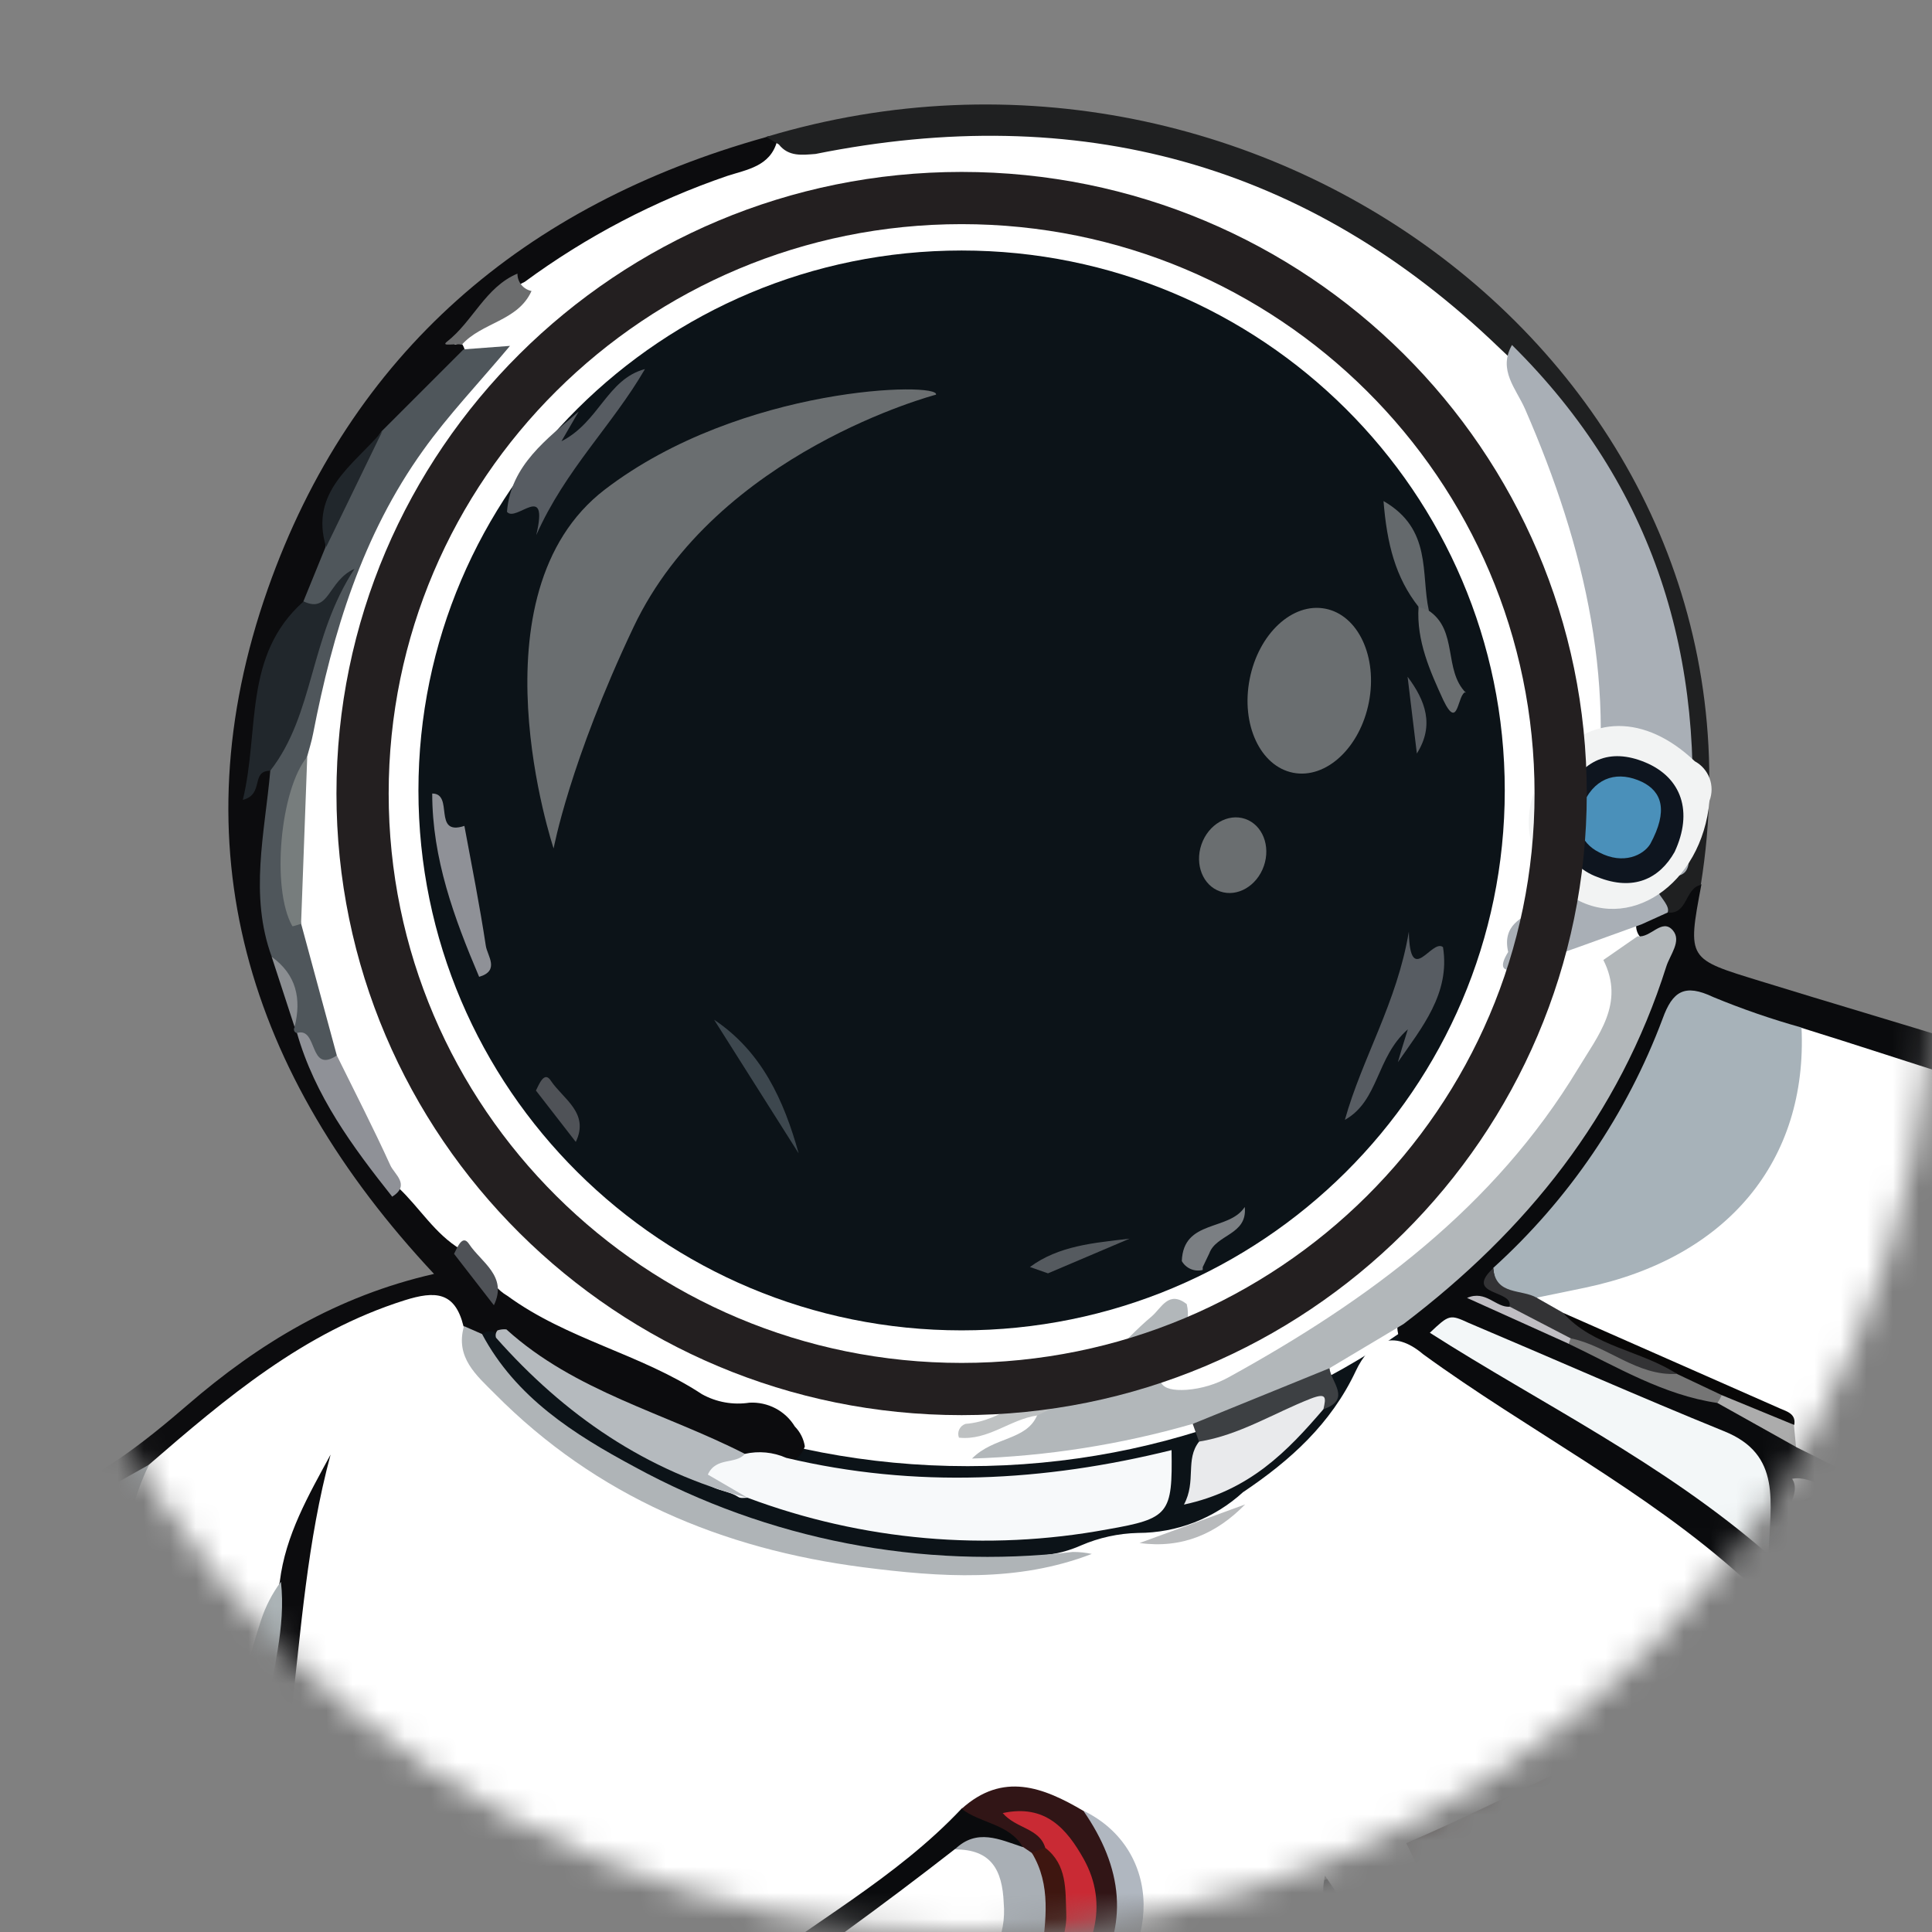
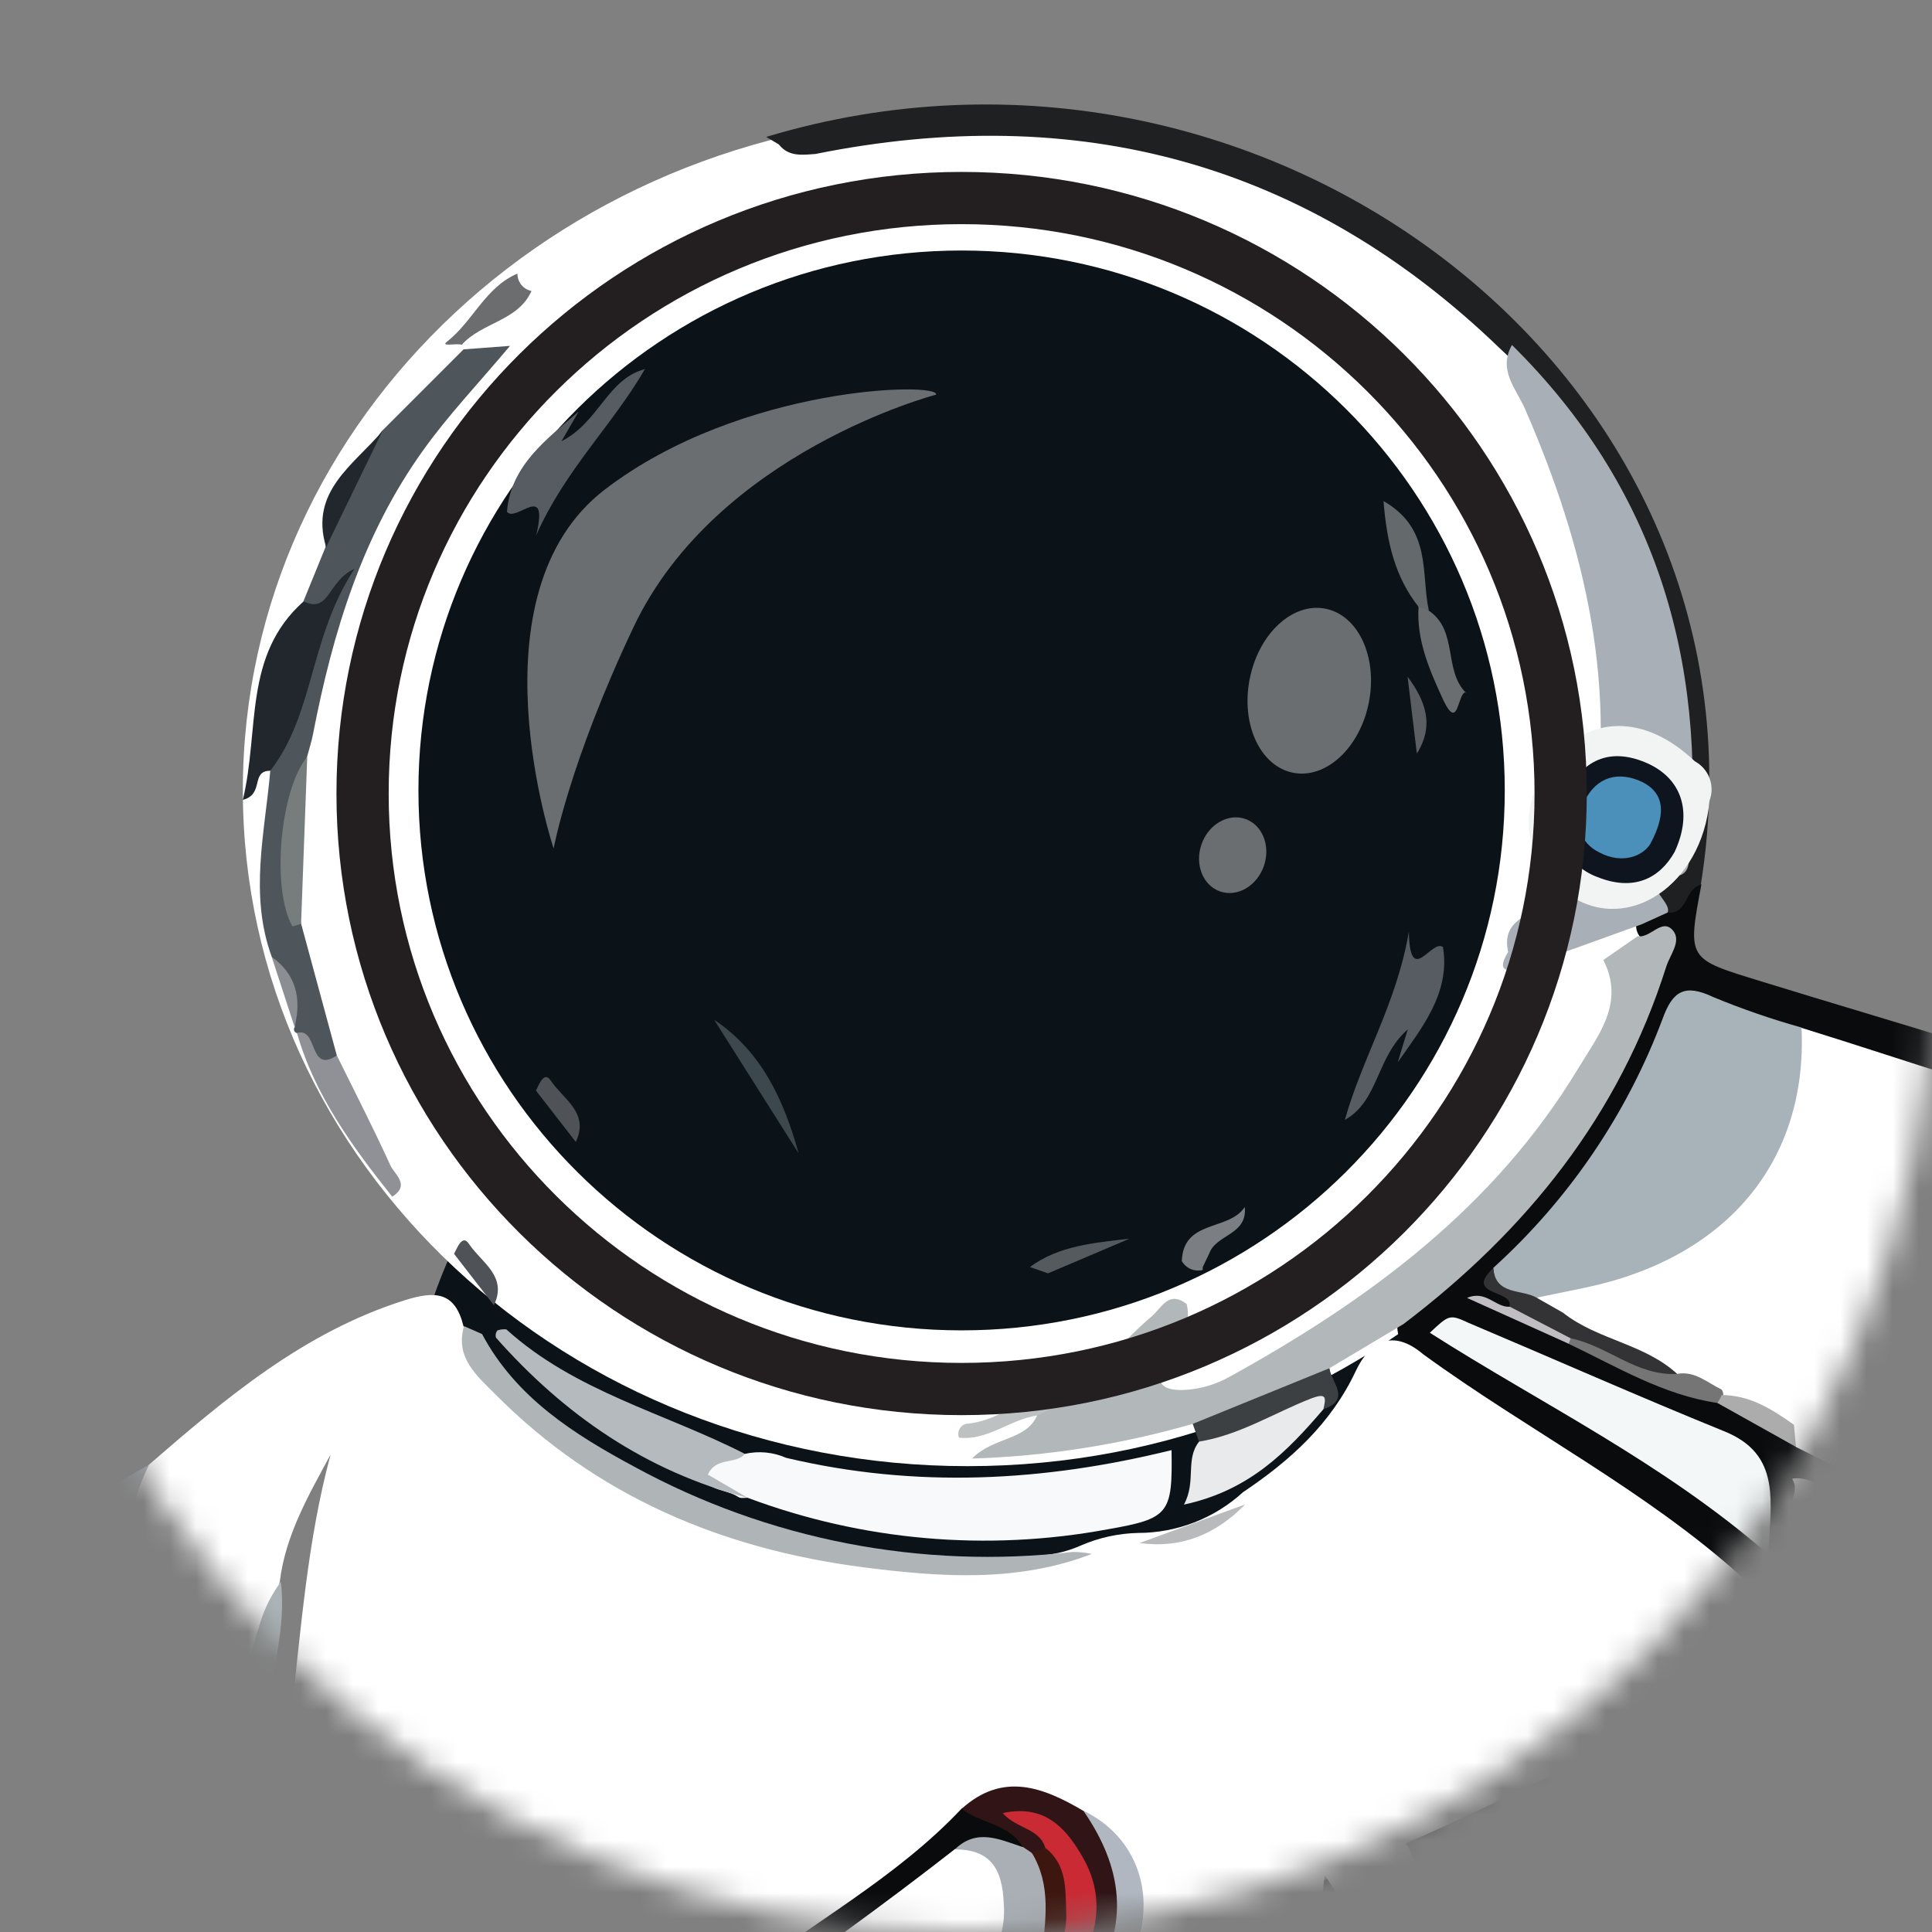
<svg xmlns="http://www.w3.org/2000/svg" width="74" height="74" viewBox="0 0 74 74" fill="none">
  <rect x="0" y="0" width="74" height="74" fill="#808080" stroke="none" />
  <mask id="mask0_308_43118" style="mask-type:alpha" maskUnits="userSpaceOnUse" x="0" y="0" width="74" height="74">
    <circle cx="37" cy="37" r="37" fill="#D9D9D9" />
  </mask>
  <g mask="url(#mask0_308_43118)">
    <g clip-path="url(#clip0_308_43118)">
      <path d="M36.273 77.13C47.763 77.13 57.077 67.871 57.077 56.449C57.077 45.028 47.763 35.769 36.273 35.769C24.783 35.769 15.469 45.028 15.469 56.449C15.469 67.871 24.783 77.13 36.273 77.13Z" fill="#0C1318" />
      <path d="M37.065 56.157C52.399 56.157 64.83 44.57 64.83 30.276C64.83 15.982 52.399 4.395 37.065 4.395C21.731 4.395 9.301 15.982 9.301 30.276C9.301 44.57 21.731 56.157 37.065 56.157Z" fill="white" />
      <path d="M15.501 108.724C16.821 106.922 19 106.039 19.954 103.933C20.19 103.406 20.526 103.125 20.19 102.519C19.893 101.976 19.809 101.517 18.927 101.445C14.799 101.107 12.44 98.763 11.982 94.594C11.792 92.831 11.15 90.983 12.307 89.284C12.333 88.567 12.814 88.002 12.959 87.326C13.367 85.483 14.535 84.121 15.878 82.888C16.31 82.509 17.103 82.266 16.374 81.481C16.344 81.401 16.331 81.316 16.338 81.23C16.344 81.145 16.37 81.062 16.413 80.988C16.893 80.609 17.485 80.662 18.038 80.631C18.767 80.59 19.24 80.317 19.286 79.531C20.007 76.265 22.873 75.897 25.326 75.719C27.327 75.576 29.228 74.793 30.745 73.489C32.424 72.161 34.275 71.053 35.839 69.578C36.014 69.393 36.229 69.252 36.468 69.165C36.708 69.078 36.964 69.048 37.217 69.077C38.087 69.331 39.01 69.513 39.342 70.541C38.713 71.505 37.507 70.469 36.824 71.262C30.802 75.977 24.35 80.066 17.866 84.102C14.299 86.321 11.998 91.59 13.287 95.213C13.463 95.817 13.72 96.395 14.051 96.931C14.986 98.395 16.05 99.685 18.057 99.878C16.55 99.169 16.649 97.959 16.855 96.673C17.092 95.206 17.619 93.799 18.404 92.535C19.19 91.271 20.22 90.174 21.434 89.306C25.376 86.352 29.295 83.362 33.264 80.457C35.206 79.038 37.186 77.676 38.606 75.674C38.93 75.211 39.327 74.778 39.991 74.816C40.853 76.098 39.441 76.671 39.121 77.582C38.19 79.012 36.519 79.736 35.629 81.208C35.559 81.373 35.471 81.529 35.366 81.674C34.998 82.072 34.52 82.354 33.992 82.486C32.71 82.934 31.787 83.912 30.718 84.675C29.955 85.217 30.035 85.938 30.192 86.697C30.192 89.822 30.806 92.956 30.192 96.078C30.032 96.867 30.463 96.904 31.027 96.92C35.633 97.033 40.235 97.246 44.837 97.413C46.081 97.454 46.524 96.84 46.673 95.782C46.737 95.605 46.857 95.454 47.014 95.349C47.171 95.245 47.358 95.193 47.546 95.201C48.554 95.672 48.184 96.65 48.386 97.42C48.42 97.868 48.63 98.335 48.256 98.74C45.349 99.651 42.345 99.347 39.419 99.12C33.981 98.714 28.543 98.941 23.11 98.85C21.947 98.835 20.787 98.757 19.633 98.615C21.846 101.343 22.304 105.102 25.8 106.581C30.276 109.824 35.484 109.593 40.59 109.437C44.14 109.276 47.667 108.788 51.126 107.981C54.56 107.222 57.575 105.436 60.555 103.637C62.963 102.355 63.008 102.162 62.135 99.677C61.673 98.369 60.894 97.2 60.498 95.884C60.399 95.569 60.25 95.272 60.055 95.004C58.662 93.229 58.013 91.105 57.224 89.041C56.842 88.047 56.59 86.981 55.835 86.162C55.206 85.027 54.709 83.824 54.354 82.577C54.022 81.295 53.736 79.998 52.946 78.89C52.606 78.132 51.748 77.752 51.462 76.941C51.462 76.485 51.687 76.004 51.297 75.594C50.835 74.845 50.529 74.012 50.397 73.143C50.336 72.711 50.252 72.203 50.74 72.005C51.229 71.808 51.534 72.271 51.771 72.605C53.224 74.642 54.682 76.679 55.48 79.088C56.422 82.661 58.151 85.961 59.124 89.534C59.505 90.945 60.948 90.896 62.07 91.173C63.462 91.518 64.966 91.249 66.313 91.905C66.422 91.986 66.505 92.097 66.551 92.225C66.596 92.352 66.602 92.491 66.569 92.622C65.981 93.217 65.283 93.176 64.558 92.975C63.611 93.001 62.73 92.645 61.806 92.546C62.844 92.637 63.787 93.115 64.813 93.259C66.198 93.532 67.572 93.358 68.942 93.16C69.886 93.128 70.822 92.984 71.732 92.732C73.194 92.701 74.619 92.269 75.849 91.484C76.065 91.356 76.29 91.242 76.52 91.142C77.246 90.915 77.566 90.517 77.089 89.784C76.933 89.124 77.406 88.794 77.875 88.681C79.451 88.301 79.596 87.163 79.718 85.813C79.936 83.408 79.245 81.216 78.467 78.985C78.085 77.87 77.322 76.868 77.368 75.613C77.425 75.485 77.523 75.379 77.646 75.311C77.769 75.243 77.911 75.216 78.051 75.234C78.226 75.294 78.387 75.389 78.526 75.512C78.664 75.635 78.776 75.784 78.856 75.95C79.829 78.606 81.145 81.166 81.558 84.015C81.607 85.244 81.428 86.473 81.558 87.702C81.695 91.116 82.756 94.359 83.149 97.724C83.305 99.048 84.091 98.217 84.675 98.042C86.583 97.329 87.316 95.987 87.255 93.93C87.018 85.733 87.068 77.536 86.873 69.339C86.728 63.6 86.694 57.864 86.591 52.125C86.549 49.948 86.488 49.887 84.442 50.854C81.351 52.318 78.367 54.014 75.204 55.319C73.838 55.88 72.556 57.14 70.839 56.313C70.812 55.345 71.602 55.053 72.258 54.739C76.562 52.611 80.878 50.513 85.35 48.51C85.579 48.157 84.969 48.131 84.969 47.895C85.026 44.796 82.809 43.996 80.39 43.389C76.402 42.388 72.613 40.734 68.633 39.721C68.389 39.641 68.69 39.748 68.45 39.664C64.756 38.367 64.798 38.389 63.028 41.906C61.798 44.389 60.116 46.624 58.067 48.499C57.349 48.95 58.468 49.724 57.811 50.171C58.797 50.387 59.751 50.726 60.65 51.18C62.417 51.867 64.016 52.944 65.909 53.305C67.056 53.596 68.123 54.138 69.034 54.89C69.652 55.213 70.312 55.478 70.736 56.07C71.026 57.807 69.633 56.586 69.163 56.969C68.923 56.84 69.194 57.322 69.209 57.071C69.209 56.916 69.251 56.931 69.354 56.961C70.236 57.212 70.045 57.963 69.969 58.509C69.74 60.144 70.427 61.301 71.415 62.575C72.8 64.366 74.574 66.035 74.735 68.538C74.652 68.662 74.538 68.763 74.404 68.829C74.27 68.896 74.121 68.927 73.972 68.918C73.56 68.886 73.17 68.726 72.857 68.459C72.629 68.248 72.452 67.989 72.338 67.7C70.285 63.994 67.183 61.252 63.848 58.759C60.795 56.453 57.315 54.723 54.354 52.265C53.972 51.818 53.48 51.404 53.522 50.721C53.808 49.652 54.781 49.178 55.518 48.514C58.853 45.517 61.623 42.149 62.921 37.764C63.115 37.115 63.585 36.478 62.825 35.89C62.766 35.822 62.722 35.742 62.696 35.656C62.669 35.569 62.661 35.478 62.673 35.389C62.755 35.181 62.883 34.993 63.048 34.839C63.212 34.686 63.408 34.57 63.623 34.501C64.172 34.38 64.432 33.545 65.168 33.876C64.619 36.777 64.638 36.721 67.458 37.589C72.716 39.216 78.043 40.681 83.16 42.668C86.392 43.924 87.525 47.19 87.762 50.38C88.144 55.452 88.113 60.55 88.224 65.64C88.418 74.619 88.434 83.609 88.838 92.573C89.002 96.123 87.884 98.407 84.587 99.613C83.248 100.106 82.622 100.804 83.275 102.268C83.387 102.692 83.378 103.139 83.248 103.558C82.561 107.063 82.019 110.602 80.626 113.925C79.508 116.231 76.971 116.231 75.063 117.229C74.246 117.661 73.403 116.944 72.72 116.368C72.536 116.148 72.291 115.987 72.016 115.904C71.74 115.821 71.447 115.82 71.171 115.901C70.27 115.935 69.85 114.953 68.992 114.896C66.004 113.056 65.279 109.843 64.081 106.93C63.947 106.6 64.081 106.171 63.772 105.876C60.277 109.63 56.072 112.663 51.397 114.801C50.664 115.139 49.973 115.696 49.088 115.26C48.991 115.101 48.955 114.912 48.989 114.729C49.508 113.857 50.447 113.553 51.278 113.14C54.81 111.332 58.08 109.059 61.001 106.384C61.608 105.868 62.127 105.246 62.936 104.487C62.462 104.885 61.942 105.225 61.387 105.5C61.165 105.606 60.967 105.754 60.757 105.879C53.583 110.166 45.558 111.156 37.457 111.592C34.786 111.74 32.05 111.213 29.398 110.575C26.601 109.421 23.978 107.89 21.602 106.023C21.762 108.026 22.854 109.377 23.709 110.83C26.35 114.138 29.866 116.651 33.863 118.086C35.614 118.723 37.331 118.408 39.052 117.885C41.391 117.176 43.696 116.341 46.058 115.7C46.195 115.736 46.318 115.813 46.409 115.921C46.5 116.029 46.555 116.163 46.566 116.303C45.99 117.692 44.551 117.699 43.425 118.124C42.3 118.549 42.116 118.883 42.727 119.986" fill="#0A0B0D" />
-       <path d="M16.517 81.049L16.399 81.288C15.914 82.27 15.124 81.667 14.468 81.625C13.728 81.576 13.075 81.121 12.201 80.901C12.117 83.116 13.003 85.013 13.369 87C13.018 87.759 12.664 88.518 12.308 89.276C12.835 88.066 12.541 87.027 11.953 85.862C11.32 84.595 11.099 83.124 10.656 81.595C9.637 82.615 8.366 82.839 7.084 83.036C3.452 83.598 -0.074 84.44 -3.318 86.299C-6.26 87.987 -9.32 88.021 -12.381 86.458C-13.724 85.771 -15.117 85.965 -16.486 86.458H-16.67C-16.559 84.637 -18.433 84.273 -19.215 83.089C-19.997 81.906 -20.863 80.855 -20.386 79.296C-20.15 78.537 -21.005 78.261 -21.195 77.68C-20.516 76.163 -19.925 74.577 -19.139 73.102C-17.967 70.909 -16.467 69.108 -13.938 68.171C-9.496 66.501 -5.76 63.713 -2.49 60.322C-1.338 59.061 0.083 58.072 1.669 57.428C3.768 56.628 5.512 55.254 7.183 53.813C9.9 51.465 12.907 49.64 16.624 48.794C9.462 41.14 6.783 32.415 10.259 22.553C13.441 13.525 20.07 7.842 29.338 5.252C29.376 5.23 29.418 5.218 29.462 5.215C29.505 5.212 29.549 5.218 29.589 5.234C29.63 5.249 29.666 5.274 29.696 5.305C29.726 5.336 29.748 5.374 29.762 5.415C29.499 6.371 28.617 6.492 27.854 6.739C25.076 7.689 22.462 9.057 20.1 10.794C19.051 11.302 18.646 12.539 17.555 13.009C17.33 13.104 17.502 12.906 17.418 13.111C17.334 13.316 17.639 13.054 17.712 13.198C17.807 13.35 17.844 13.53 17.814 13.707C17.116 15.042 16.002 15.983 14.876 16.954C13.671 18.092 12.587 19.325 12.835 21.168C12.723 21.824 12.501 22.456 12.178 23.038C10.076 24.711 10.706 27.423 9.71 29.521C9.71 29.563 9.771 29.479 9.805 29.46C9.883 29.411 9.971 29.379 10.063 29.368C10.155 29.357 10.248 29.366 10.335 29.396C10.934 29.972 10.667 30.659 10.591 31.319C10.38 32.976 10.428 34.656 10.732 36.3C10.991 37.202 11.303 38.089 11.667 38.955C11.77 39.194 11.858 39.433 11.95 39.675C12.598 41.872 13.907 43.696 15.262 45.494C16.071 46.253 16.654 47.262 17.647 47.854C18.44 48.233 18.677 49.197 19.433 49.633C21.722 51.306 24.546 51.859 26.885 53.4C27.438 53.708 28.079 53.822 28.705 53.726C29.051 53.707 29.396 53.782 29.703 53.943C30.009 54.104 30.266 54.345 30.445 54.64C30.648 54.847 30.782 55.113 30.827 55.399C30.764 55.592 30.645 55.763 30.485 55.89C30.324 56.017 30.13 56.094 29.926 56.112C29.289 56.165 28.648 56.096 28.037 55.911C25.16 54.663 22.127 53.722 19.612 51.738C19.181 51.579 19.127 50.6 18.349 51.165C18.091 51.188 17.833 51.128 17.612 50.995C16.849 50.111 16.013 50.073 14.911 50.429C11.37 51.567 8.893 54.261 5.974 56.301C4.718 57.288 3.242 57.898 1.872 58.691C0.277 59.336 -0.849 60.554 -1.971 61.779C-2.158 61.972 -2.352 62.158 -2.547 62.344C-2.74 62.508 -2.901 62.704 -3.024 62.924C-4.211 66.023 -2.261 72.484 0.483 74.304C2.285 75.58 4 76.974 5.615 78.477C6.378 79.277 7.405 79.585 8.641 80.055C8.26 79.11 7.538 78.818 7.115 78.28C6.81 77.9 6.268 77.479 6.733 77.001C7.115 76.576 7.68 76.922 8.103 77.198C8.673 77.633 9.217 78.1 9.732 78.598C8.988 73.61 9.244 68.736 9.992 63.869C10.171 62.693 10.442 61.525 10.312 60.319C10.347 58.877 11.11 57.694 11.721 56.465C11.934 56.036 12.228 55.425 12.8 55.611C13.438 55.82 13.144 56.468 13.045 56.916C12.415 59.863 12.114 62.86 11.732 65.845C11.351 69.211 11.327 72.607 11.659 75.977C11.392 77.942 12.281 79.084 14.14 79.729C14.956 80.059 15.941 80.21 16.517 81.049Z" fill="#0C0C0E" />
      <path d="M29.832 5.533L29.348 5.244C48.427 -0.499 68.27 14.454 65.144 33.895C64.53 34.024 64.652 35.033 63.874 34.953C63.492 34.62 63.015 34.236 63.37 33.694C65.16 30.989 64.477 28.072 63.889 25.303C62.928 20.751 60.993 16.609 57.467 13.362C50.064 6.212 41.276 3.879 31.236 5.897C30.729 5.935 30.206 6.011 29.832 5.533Z" fill="#1F2021" />
      <path d="M11.212 76.091C10.609 72.678 10.735 69.264 11.135 65.823C11.536 62.383 11.765 59.041 12.662 55.714C11.818 57.273 10.933 58.794 10.716 60.585C9.872 64.086 9.063 67.591 8.712 71.183C8.685 71.433 8.659 71.68 8.628 71.942C8.117 75.963 6.9 76.494 3.599 74.089C-0.064 72.078 -0.755 68.3 -1.907 64.822C-2.228 63.843 -2.636 62.792 -2.258 61.7C-1.433 60.127 -0.023 58.935 1.672 58.377C3.442 59.2 3.408 61.089 4.156 62.292C4.385 60.319 3.797 57.91 5.705 56.101C8.663 53.541 11.635 51.026 15.485 49.808C16.68 49.429 17.428 49.478 17.752 50.794C19.916 54.534 23.392 56.697 27.292 58.115C31.327 59.63 35.676 60.13 39.953 59.572C40.455 59.526 40.947 59.398 41.407 59.193C42.096 58.895 42.838 58.733 43.589 58.715C45.078 58.715 46.513 58.158 47.608 57.156C49.416 55.945 50.981 54.534 51.931 52.509C52.465 51.371 53.35 50.885 54.511 51.871C58.529 54.796 63.024 57.072 66.733 60.414C69.083 62.534 71.529 64.617 72.808 67.644C71.197 68.892 69.312 69.613 67.431 70.299C66.443 70.678 66.157 71.058 66.695 72.059C67.342 73.208 67.926 74.391 68.446 75.602C68.828 76.588 69.56 76.85 70.579 76.437C72.159 75.803 73.796 75.325 75.242 74.381C76.849 73.334 77.207 73.539 77.57 75.583C78.184 77.218 78.772 78.861 79.424 80.477C80.371 82.809 80.287 85.21 80.081 87.646C79.993 88.689 79.131 88.628 78.555 88.989C78.131 89.246 77.28 88.837 77.299 89.781C77.238 90.081 77.005 90.206 76.753 90.316C74.589 91.126 72.37 91.784 70.114 92.285C69.367 92.37 68.611 92.329 67.878 92.164C66.909 91.854 65.903 91.679 64.886 91.644C61.333 91.644 59.322 89.596 58.105 86.553C57.121 84.091 56.281 81.573 55.121 79.183C54.144 76.528 52.412 74.343 50.752 71.843C50.401 73.36 51.488 74.358 51.614 75.557C51.435 75.769 50.794 75.519 51.034 76.148C51.343 77.108 51.652 78.045 50.912 78.967C50.046 79.888 48.825 79.725 47.741 80.014C44.509 80.393 41.254 80.795 38.045 81.258C37.282 81.364 36.431 81.755 35.755 80.962C36.671 79.479 38.182 78.72 39.609 77.859C41.594 76.664 43.38 75.359 43.204 72.651C43.116 71.27 42.712 70.216 41.266 69.802C40.614 69.391 39.879 69.129 39.113 69.037C38.347 68.944 37.57 69.023 36.839 69.267C34.317 71.949 31.05 73.679 28.181 75.917C28.048 76.05 27.881 76.145 27.699 76.192C27.516 76.24 27.324 76.238 27.143 76.186C24.953 75.538 23.079 76.566 21.156 77.343C20.034 77.791 19.954 78.861 19.63 79.797C19.671 80.457 19.225 80.716 18.695 80.765C16.172 80.989 13.921 80.347 12.093 78.542C11.421 77.893 11.471 76.93 11.212 76.091Z" fill="white" />
      <path d="M70.716 56.454C73.616 56.074 75.924 54.288 78.527 53.195C80.921 52.202 83.256 51.075 85.521 49.819C87.177 48.89 87.048 50.096 87.071 50.934C87.151 53.502 87.097 56.074 87.135 58.642C87.323 70.61 87.494 82.578 87.742 94.546C87.784 96.765 86.742 97.914 84.735 98.453C83.209 98.559 83.003 97.459 82.827 96.374C82.377 93.465 82.141 90.517 81.118 87.722C80.736 86.477 81.232 85.248 81.186 84.012C81.244 81.072 79.984 78.565 78.569 76.11C78.431 75.887 78.294 75.663 78.153 75.439C76.39 73.402 75.348 70.997 74.543 68.471C73.75 66.413 72.549 64.533 71.013 62.944C69.678 61.616 69.105 60.243 69.453 58.438C69.478 58.074 69.461 57.709 69.403 57.349C68.739 57.417 69.136 58.142 68.544 58.328C68.354 57.694 68.987 57.19 68.644 56.643C69.453 56.465 70.223 57.482 70.788 56.42L70.716 56.454Z" fill="white" />
      <path d="M70.794 56.419L68.802 55.429C68.501 55.137 68.421 54.704 68.119 54.408C65.394 53.115 62.536 52.133 59.842 50.771C59.454 50.613 59.118 50.35 58.873 50.012C58.785 48.969 59.678 49.064 60.262 48.916C61.497 48.625 62.695 48.197 63.834 47.641C65.042 47.068 66.089 46.206 66.881 45.132C67.673 44.059 68.184 42.807 68.371 41.489C68.501 40.768 68.371 39.949 69.001 39.368C73.03 40.616 77.014 42.023 81.108 43.044C81.962 43.234 82.768 43.594 83.478 44.102C84.189 44.609 84.788 45.255 85.241 45.999C85.455 46.333 86.454 46.826 85.188 47.307C84.711 47.489 85.188 47.884 85.569 48.002C85.859 48.089 86.233 47.368 86.447 48.066C86.66 48.764 86.019 48.7 85.684 48.867C81.593 50.828 77.487 52.758 73.412 54.746C72.469 55.209 71.389 55.505 70.741 56.449L70.794 56.419Z" fill="white" />
      <path d="M13.702 97.193C12.145 94.978 12.142 92.527 12.809 90.081C13.737 86.667 16.114 84.391 19.09 82.638C25.182 79.1 31.023 75.154 36.575 70.826C37.987 70.325 38.559 71.076 38.83 72.305C39.25 74.202 38.425 75.636 36.96 76.725C33.316 79.444 29.771 82.293 26.028 84.88C24.311 86.064 22.593 87.213 21.067 88.673C19.612 89.991 18.467 91.611 17.713 93.419C17.261 94.598 16.616 95.695 15.805 96.666C15.232 97.364 14.599 97.781 13.702 97.193Z" fill="white" />
      <path d="M13.699 97.193C15.489 97.349 15.989 95.778 16.393 94.724C18.282 89.751 22.167 86.788 26.391 83.966C30.066 81.508 33.481 78.655 37.007 76C37.498 75.651 37.889 75.18 38.142 74.635C38.394 74.089 38.499 73.488 38.445 72.89C38.392 71.619 37.965 70.83 36.572 70.837C37.411 70.014 38.293 70.458 39.17 70.746C39.267 70.732 39.367 70.737 39.461 70.764C39.556 70.79 39.644 70.836 39.72 70.898C40.559 72.207 40.887 73.553 39.876 74.911C35.248 80.723 28.707 84.231 22.976 88.707C20.251 90.839 18.061 93.199 17.317 96.673C17.023 98.043 17.076 97.952 18.122 98.813C18.668 99.246 19.025 99.873 19.118 100.561C16.172 100.425 15.123 99.765 13.699 97.193Z" fill="#A9AFB5" />
      <path d="M69.002 39.357C69.242 44.474 66.151 48.184 60.71 49.322C60.095 49.447 59.481 49.58 58.87 49.701C58.008 49.762 57.279 49.633 57.195 48.563C60.091 45.941 62.315 42.669 63.682 39.019C64.064 37.961 64.526 37.669 65.617 38.188C66.721 38.645 67.851 39.035 69.002 39.357Z" fill="#A7B2B9" />
      <path d="M62.876 35.404C61.316 35.962 59.763 36.542 58.19 37.066C57.488 37.305 57.427 37.005 57.767 36.463C57.534 35.461 58.259 35.116 58.961 34.813C60.106 34.308 60.69 33.421 60.919 32.218C62.014 26.407 60.72 20.96 58.412 15.664C58.072 14.887 57.366 14.174 57.912 13.214C63.384 18.627 65.376 25.235 64.712 32.757C64.677 33.136 64.685 33.515 64.147 33.565C62.575 33.724 64.075 34.509 63.872 34.953L62.876 35.404Z" fill="#A9AFB6" />
      <path d="M68.173 66.134L70.051 67.109C76.278 73.485 75.912 76.592 67.933 79.828C60.954 82.657 61.507 84.433 58.012 76.144C57.836 75.723 57.58 75.336 57.386 74.915C55.569 70.982 55.535 70.909 59.801 69.404C62.636 68.406 65.075 66.426 68.173 66.134Z" fill="#CC2327" />
      <path d="M61.412 36.77L62.724 35.86C63.217 35.947 63.656 35.147 64.075 35.636C64.422 36.046 63.961 36.573 63.82 37.028C62.019 42.718 58.477 47.133 53.757 50.714L50.922 52.406C49.502 53.923 47.709 54.508 45.683 54.538C42.932 55.331 40.093 55.777 37.23 55.866C38.062 55.023 39.31 55.183 39.726 54.208C39.844 53.681 40.31 53.51 40.707 53.267C42.107 52.634 42.973 51.371 44.107 50.426C44.488 50.104 44.755 49.41 45.454 49.948C45.66 50.794 45.129 51.386 44.725 52.019C44.153 52.914 44.423 53.301 45.454 53.233C46.026 53.188 46.583 53.02 47.083 52.74C52.425 49.796 57.226 46.254 60.439 40.939C61.202 39.668 62.255 38.432 61.412 36.77Z" fill="#B2B7BA" />
      <path d="M67.74 59.545C63.672 56.002 59.043 53.779 54.766 51.048C55.502 50.354 55.529 50.335 56.25 50.669C59.513 52.049 62.737 53.479 66.034 54.818C68.266 55.714 67.801 57.55 67.74 59.545Z" fill="#F3F7F8" />
      <path d="M67.173 65.864C64.62 67.761 61.671 68.849 58.728 69.9C56.5 70.693 55.096 71.304 57.164 73.913C58.446 75.533 59.003 77.729 59.835 79.687C60.392 80.995 60.999 81.28 62.415 80.54C65.189 79.087 68.138 77.946 70.978 76.644C72.599 75.886 73.061 74.71 72.229 73.094L69.012 66.824L70.02 66.444C72.691 70.37 74.4 74.79 76.507 78.993L75.446 79.281C74.496 76.929 73.443 76.318 71.065 78.143C68.566 80.077 65.399 80.995 62.38 82.069C60.621 82.695 59.538 82.209 58.767 80.646L58.469 80.032C56.943 76.888 55.407 73.744 53.863 70.598C58.21 68.732 62.316 66.331 66.872 64.939C66.986 65.272 67.078 65.568 67.173 65.864Z" fill="#2B1410" />
      <path d="M35.795 80.969L35.284 81.155C34.864 80.207 35.818 80.067 36.227 79.638C36.959 78.906 37.787 78.265 38.573 77.59C38.895 77.45 39.21 77.294 39.516 77.123C41.901 75.921 42.821 73.482 41.832 71.054C41.618 70.519 41.027 70.03 41.5 69.355C44.519 70.819 44.595 74.824 41.577 77.157C39.752 78.576 37.543 79.452 35.795 80.969Z" fill="#B0B7C0" />
      <path d="M41.499 69.362C42.983 71.505 43.3 73.712 41.823 76C41.266 76.861 40.606 77.604 39.453 77.612C39.007 77.149 39.007 77.149 40.026 76.364C42.163 73.284 41.869 71.076 39.118 69.593C39.671 69.84 40.373 69.972 40.175 70.841C39.988 71.08 39.793 71.254 39.507 70.962L39.171 70.735C38.645 69.847 37.561 69.847 36.832 69.282C38.412 67.856 39.957 68.451 41.499 69.362Z" fill="#311516" />
      <path d="M40.238 76.74C40.048 77.093 39.223 76.888 39.475 77.613C39.181 77.871 38.888 77.715 38.594 77.613C38.662 76.531 40.242 76.171 39.899 74.897C40.044 73.561 40.28 72.215 39.517 70.959L40.044 70.769C41.376 70.902 41.273 71.961 41.33 72.841C41.417 74.252 40.834 75.504 40.238 76.74Z" fill="#3E1610" />
      <path d="M57.194 48.574C57.286 49.629 58.285 49.363 58.869 49.712L59.869 50.281C61.193 51.332 63.021 51.468 64.273 52.656C63.376 53.414 62.811 52.413 62.101 52.227C61.444 52.002 60.806 51.724 60.193 51.396C59.43 50.915 58.385 50.884 57.812 50.054C58.015 49.39 56.046 49.644 57.194 48.574Z" fill="#333335" />
      <path d="M60.158 51.261C61.574 51.545 62.692 52.714 64.237 52.623C64.92 52.501 65.382 52.953 65.947 53.226C65.975 53.268 65.994 53.316 66.002 53.367C66.01 53.418 66.006 53.47 65.991 53.519C65.976 53.568 65.95 53.613 65.915 53.651C65.881 53.689 65.838 53.718 65.79 53.738C63.707 53.434 61.936 52.353 60.066 51.462L60.158 51.261Z" fill="#757575" />
      <path d="M60.16 51.261C60.133 51.329 60.11 51.401 60.084 51.469L56.191 49.713C56.916 49.398 57.29 50.092 57.832 50.051L60.16 51.261Z" fill="#C0BEC3" />
      <path d="M65.781 53.737C65.846 53.641 65.901 53.54 65.945 53.434C67.025 53.434 67.88 53.984 68.712 54.572L68.792 55.421L65.781 53.737Z" fill="#ACACAC" />
      <path d="M-12.605 85.259C-13.454 84.834 -14.328 84.461 -15.223 84.144C-19.199 82.976 -20.298 75.753 -18.085 72.817C-16.623 70.875 -15.032 69.403 -12.766 68.55C-9.713 67.412 -7.164 65.489 -4.684 63.239C-4.092 67.791 -4.703 72.476 -0.681 75.67C0.174 76.5 0.9 77.451 1.475 78.492C2.238 79.858 1.857 81.087 0.804 82.08C-0.25 83.074 -1.333 82.945 -2.467 82.141C-3.23 81.606 -3.924 80.946 -4.878 80.719C-5.279 81.299 -4.878 81.735 -4.733 82.175C-4.016 84.425 -4.352 85.104 -6.641 85.688C-8.679 86.211 -10.652 85.805 -12.605 85.259Z" fill="white" />
      <path d="M3.555 73.53C3.89 73.697 4.216 73.881 4.532 74.08C6.974 75.795 7.692 75.518 8.043 72.544C8.455 69.001 8.871 65.474 9.997 62.06C10.17 61.53 10.427 61.032 10.76 60.584C10.962 62.344 10.42 64.025 10.206 65.735C9.58 70.398 9.651 75.128 10.416 79.77L6.894 76.944C7.211 78.01 8.134 78.435 8.802 79.106C9.23 79.531 9.989 79.865 9.539 80.624C9.088 81.382 8.501 80.673 8.07 80.491C7.108 80.085 5.994 79.865 5.398 78.852C5.486 78.663 5.627 78.507 5.719 78.321C5.761 77.688 5.009 77.563 4.879 77.054C4.858 76.937 4.862 76.816 4.892 76.7C4.922 76.584 4.976 76.476 5.051 76.383C5.631 75.784 4.811 75.761 4.647 75.503C4.235 74.862 3.3 74.52 3.555 73.53Z" fill="#ABB3B6" />
      <path d="M5.248 76.353L4.985 77.043C5.13 77.669 6.332 77.733 5.863 78.682L5.39 78.849C3.325 77.233 1.272 75.605 -0.8 74.001C-1.944 73.188 -2.723 71.963 -2.971 70.587C-3.353 68.197 -4.299 65.864 -3.685 63.38C-3.524 62.739 -3.383 62.17 -2.753 61.862C-2.139 62.503 -2.04 63.38 -1.883 64.138C-0.994 68.459 0.833 72.199 4.363 75.006C4.79 75.344 5.332 75.658 5.248 76.353Z" fill="#F0F1F1" />
      <path d="M30.113 55.839C35.074 57.015 39.969 56.753 44.873 55.543C44.911 57.982 44.789 58.164 42.415 58.578C37.797 59.433 33.032 59.015 28.636 57.368C28.514 57.368 28.365 57.398 28.277 57.337C27.774 56.992 26.717 57.113 26.93 56.169C27.114 55.368 27.961 55.763 28.529 55.687C29.06 55.566 29.616 55.619 30.113 55.839Z" fill="#F7F9FA" />
      <path d="M11.535 35.386C11.988 37.065 12.444 38.745 12.901 40.427C12.901 40.988 12.596 41.03 12.249 40.708C11.902 40.385 11.791 39.854 11.375 39.569C11.351 39.565 11.329 39.554 11.31 39.538C11.291 39.523 11.277 39.502 11.268 39.48C11.259 39.457 11.257 39.432 11.26 39.408C11.263 39.384 11.273 39.361 11.287 39.342C11.334 38.369 11.022 37.413 10.41 36.653C9.54 34.282 10.143 31.903 10.352 29.525C10.841 27.002 11.444 24.522 13.024 22.439C12.569 22.534 12.611 24.112 11.619 23.038L12.466 20.96C12.638 19.215 13.68 17.887 14.622 16.514C15.665 15.467 16.71 14.423 17.755 13.381L19.534 13.248C18.305 14.712 17.168 15.903 16.214 17.239C13.878 20.489 12.745 24.226 11.993 28.099C11.936 28.398 11.841 28.694 11.761 28.99C10.852 31.088 10.993 33.231 11.535 35.386Z" fill="#4F565B" />
      <path d="M18.464 51.097C19.758 53.529 21.99 54.94 24.299 56.18C29.418 58.977 35.287 60.117 41.089 59.443C41.334 59.442 41.578 59.467 41.817 59.519C38.959 60.622 36.006 60.406 33.071 60.031C27.649 59.333 22.833 57.303 18.953 53.385C18.25 52.679 17.426 51.993 17.773 50.794L18.464 51.097Z" fill="#AFB4B7" />
      <path d="M28.531 55.687C28.18 56.108 27.428 55.786 27.112 56.48L28.638 57.368C24.757 56.366 21.621 54.2 18.999 51.238C18.983 51.19 18.98 51.139 18.99 51.09C19 51.041 19.023 50.995 19.056 50.957C19.166 50.92 19.281 50.907 19.396 50.919C22.021 53.301 25.475 54.125 28.531 55.687Z" fill="#B5BABE" />
      <path d="M5.709 56.101C4.53 58.479 4.698 61.066 4.564 64.01C3.339 61.984 2.866 59.981 1.664 58.377L5.709 56.101Z" fill="#A4ACB0" />
      <path d="M5.248 76.353C4.719 75.734 4.144 75.156 3.527 74.624C0.474 72.348 -0.804 69.063 -1.93 65.615C-2.181 64.856 -1.38 63.407 -3.158 63.172C-3.639 63.107 -1.857 62.614 -2.754 61.84L-2.231 61.688C-1.422 64.241 -0.899 66.87 0.211 69.347C0.91 71.022 2.068 72.468 3.554 73.52C4.29 74.35 5.031 75.177 5.756 76.016C5.874 76.148 6.221 76.357 5.756 76.497C5.63 76.55 5.424 76.418 5.248 76.353Z" fill="#1C1D1D" />
      <path d="M11.629 23.035C12.628 23.513 12.544 22.25 13.578 21.787C11.838 24.442 12.052 27.34 10.35 29.522C9.587 29.522 10.136 30.424 9.301 30.637C9.949 27.959 9.305 25.099 11.629 23.035Z" fill="#21272C" />
      <path d="M11.375 39.565C12.188 39.322 11.814 41.155 12.901 40.426C13.588 41.822 14.302 43.207 14.947 44.626C15.103 44.978 15.733 45.384 15.023 45.836C13.504 43.924 12.058 41.963 11.375 39.565Z" fill="#8F9197" />
      <path d="M19.82 10.479C19.817 10.635 19.87 10.787 19.968 10.909C20.066 11.03 20.204 11.114 20.358 11.146C19.839 12.303 18.45 12.345 17.687 13.206C17.484 13.134 16.855 13.297 17.118 13.088C18.114 12.311 18.591 10.998 19.82 10.479Z" fill="#6C6D6E" />
      <path d="M14.647 16.51C13.93 17.989 13.211 19.471 12.491 20.956C11.842 18.824 13.544 17.815 14.647 16.51Z" fill="#21272C" />
      <path d="M17.391 48.025C17.52 47.778 17.711 47.266 17.963 47.645C18.421 48.343 19.459 48.878 18.917 49.993L17.391 48.025Z" fill="#4F5257" />
      <path d="M10.406 36.648C11.356 37.331 11.551 38.261 11.284 39.338C10.99 38.443 10.7 37.544 10.406 36.648Z" fill="#8B8E92" />
      <path d="M43.648 59.101L47.693 57.622C46.594 58.745 45.278 59.325 43.648 59.101Z" fill="#B8BABC" />
      <path d="M50.69 53.976C49.312 55.584 47.866 57.09 45.348 57.629C45.832 56.726 45.386 55.907 45.928 55.216C47.175 54.078 48.847 53.79 50.35 53.21C51.171 52.899 51.114 53.468 50.69 53.976Z" fill="#E9EAEC" />
      <path d="M50.69 53.977C50.789 53.533 50.824 53.332 50.205 53.571C48.782 54.128 47.466 54.971 45.924 55.217L45.684 54.538L50.923 52.406C50.984 52.949 51.774 53.601 50.69 53.977Z" fill="#3D4043" />
      <path d="M11.532 35.386C11.413 35.416 11.211 35.496 11.196 35.473C10.383 34.031 10.73 30.234 11.768 28.986C11.689 31.118 11.611 33.251 11.532 35.386Z" fill="#777D7D" />
      <path d="M40.809 53.199L40.523 53.836L39.726 54.216C38.688 54.364 37.845 55.187 36.73 55.066C36.711 55.014 36.701 54.96 36.703 54.906C36.705 54.851 36.719 54.797 36.742 54.748C36.766 54.699 36.799 54.655 36.84 54.618C36.882 54.583 36.93 54.555 36.982 54.538C38.447 54.421 39.44 53.309 40.703 52.77L40.809 53.199Z" fill="#BEC1C2" />
-       <path d="M68.724 54.579L65.957 53.441L64.24 52.629C62.851 51.723 61.039 51.594 59.871 50.285L68.19 53.953C68.453 54.067 68.8 54.158 68.724 54.579Z" fill="#080707" />
      <path d="M40.238 76.739C39.971 75.525 40.883 74.52 40.841 73.325C40.806 72.373 40.879 71.429 40.036 70.776C39.814 70.018 38.921 70.044 38.406 69.445C40.051 69.088 40.867 70.063 41.505 71.197C42.47 72.927 42.005 74.805 40.238 76.739Z" fill="#C92A34" />
      <path fill-rule="evenodd" clip-rule="evenodd" d="M61.967 71.694L59.15 74.937C59.059 75.043 58.989 75.165 58.945 75.298C58.901 75.43 58.883 75.57 58.894 75.709C58.904 75.849 58.941 75.984 59.005 76.109C59.068 76.234 59.155 76.345 59.261 76.436C59.367 76.531 59.492 76.604 59.627 76.65C59.762 76.696 59.905 76.714 60.048 76.704C60.19 76.694 60.329 76.655 60.456 76.59C60.584 76.525 60.696 76.435 60.787 76.326L63.604 73.086C63.698 72.98 63.77 72.856 63.815 72.722C63.861 72.588 63.879 72.446 63.868 72.305C63.858 72.163 63.82 72.025 63.755 71.899C63.691 71.773 63.602 71.661 63.493 71.569C63.385 71.476 63.26 71.405 63.124 71.361C62.989 71.316 62.846 71.299 62.703 71.311C62.561 71.323 62.422 71.363 62.296 71.429C62.169 71.494 62.057 71.585 61.967 71.694Z" fill="#31C2DD" stroke="#0F0F19" stroke-miterlimit="10" />
      <path fill-rule="evenodd" clip-rule="evenodd" d="M66.741 74.635L69.561 71.391C69.653 71.283 69.766 71.194 69.893 71.13C70.02 71.065 70.159 71.027 70.301 71.016C70.443 71.006 70.586 71.024 70.721 71.07C70.856 71.115 70.981 71.187 71.088 71.281C71.196 71.373 71.285 71.485 71.35 71.612C71.414 71.738 71.453 71.876 71.463 72.017C71.473 72.158 71.455 72.3 71.41 72.434C71.364 72.569 71.292 72.692 71.198 72.799L68.363 76.038C68.271 76.146 68.158 76.235 68.031 76.299C67.904 76.363 67.765 76.401 67.623 76.412C67.481 76.422 67.338 76.404 67.203 76.359C67.068 76.313 66.944 76.242 66.837 76.148C66.73 76.055 66.642 75.943 66.579 75.816C66.517 75.69 66.48 75.552 66.471 75.411C66.462 75.27 66.481 75.129 66.528 74.996C66.574 74.863 66.647 74.74 66.741 74.635Z" fill="#31C2DD" stroke="#0F0F19" stroke-miterlimit="10" />
      <path fill-rule="evenodd" clip-rule="evenodd" d="M66.36 70.215L70.592 71.016C70.87 71.069 71.116 71.23 71.276 71.463C71.435 71.696 71.495 71.983 71.443 72.26C71.389 72.537 71.227 72.781 70.993 72.94C70.758 73.098 70.47 73.158 70.191 73.106L65.959 72.302C65.681 72.248 65.435 72.087 65.275 71.854C65.116 71.621 65.056 71.334 65.108 71.057C65.135 70.92 65.188 70.789 65.265 70.673C65.342 70.556 65.442 70.456 65.558 70.377C65.674 70.299 65.805 70.244 65.943 70.216C66.08 70.189 66.222 70.188 66.36 70.215Z" fill="#31C2DD" stroke="#0F0F19" stroke-miterlimit="10" />
      <path d="M36.832 50.956C48.321 50.956 57.636 41.697 57.636 30.276C57.636 18.854 48.321 9.595 36.832 9.595C25.342 9.595 16.027 18.854 16.027 30.276C16.027 41.697 25.342 50.956 36.832 50.956Z" fill="#0C1318" />
      <path d="M52.431 26.9C52.771 25.165 52.024 23.559 50.763 23.314C49.502 23.068 48.204 24.276 47.865 26.012C47.525 27.747 48.272 29.353 49.533 29.599C50.794 29.844 52.092 28.636 52.431 26.9Z" fill="#6A6E70" />
      <path d="M48.41 33.166C48.675 32.399 48.354 31.593 47.694 31.366C47.033 31.14 46.283 31.578 46.018 32.346C45.754 33.113 46.075 33.919 46.735 34.145C47.395 34.372 48.145 33.934 48.41 33.166Z" fill="#6A6E70" />
      <path d="M21.205 32.498C21.205 32.498 17.942 22.75 23.17 18.748C28.398 14.747 36.02 14.628 35.851 15.117C35.851 15.117 27.449 17.305 24.267 24.017C21.813 29.192 21.205 32.498 21.205 32.498Z" fill="#6A6E70" />
      <path d="M39.449 48.529C40.548 47.714 41.895 47.604 43.265 47.444L40.14 48.772L39.449 48.529Z" fill="#555A5F" />
      <path d="M53.542 40.685C53.641 40.347 53.736 40.01 53.923 39.426C52.702 40.495 52.821 42.161 51.512 42.893C52.176 40.518 53.507 38.409 53.962 35.685C54.004 37.848 54.839 35.936 55.27 36.277C55.557 38.053 54.446 39.376 53.542 40.685Z" fill="#575C62" />
      <path d="M54.332 23.24C53.45 22.121 53.122 20.827 52.992 19.192C54.862 20.266 54.416 21.977 54.728 23.384C54.696 23.411 54.656 23.429 54.614 23.437C54.572 23.444 54.528 23.44 54.488 23.425C54.448 23.411 54.412 23.386 54.385 23.354C54.357 23.321 54.339 23.282 54.332 23.24Z" fill="#64696C" />
      <path d="M54.334 23.239L54.715 23.383C55.86 24.142 55.276 25.659 56.15 26.539V26.509C55.814 26.528 55.875 28.045 55.284 26.82C54.78 25.72 54.246 24.544 54.334 23.239Z" fill="#6A6E70" />
      <path d="M46.319 48.006L46.067 48.533V48.643C45.914 48.681 45.753 48.669 45.608 48.607C45.463 48.545 45.343 48.438 45.266 48.302C45.323 46.697 47.071 47.164 47.677 46.23C47.788 47.304 46.586 47.27 46.319 48.006Z" fill="#7B7F83" />
      <path d="M54.269 28.861L53.914 25.921C54.593 26.828 54.952 27.776 54.269 28.861Z" fill="#5B5F64" />
-       <path d="M16.555 30.394C17.402 30.394 16.555 32.04 17.787 31.634C18.07 33.151 18.375 34.691 18.608 36.228C18.665 36.607 19.157 37.18 18.352 37.415C17.394 35.162 16.555 32.886 16.555 30.394Z" fill="#8F9197" />
      <path d="M20.527 41.77C20.653 41.523 20.848 41.011 21.096 41.39C21.558 42.088 22.592 42.623 22.054 43.738L20.527 41.77Z" fill="#4F5257" />
      <path d="M27.352 39.058C29.172 40.275 30.023 42.134 30.591 44.178L27.352 39.058Z" fill="#3D474E" />
      <path d="M22.165 15.763L21.505 16.901C22.951 16.165 23.253 14.523 24.703 14.136C23.47 16.271 21.65 17.99 20.54 20.497C21.036 18.392 19.754 20.038 19.418 19.602C19.559 17.815 20.963 16.806 22.165 15.763Z" fill="#575C62" />
      <path d="M65.478 30.67C65.195 33.894 62.333 35.81 60.093 34.274C58.342 33.075 58.048 30.898 59.406 29.187C60.86 27.359 63.009 27.347 64.913 29.157C65.175 29.299 65.376 29.53 65.48 29.808C65.584 30.087 65.583 30.393 65.478 30.67Z" fill="#F2F3F3" />
      <path d="M64.141 32.632C63.565 33.653 62.569 34.149 61.184 33.592C60.877 33.481 60.597 33.306 60.365 33.078C60.132 32.85 59.952 32.574 59.837 32.27C59.722 31.967 59.674 31.642 59.697 31.318C59.72 30.994 59.813 30.679 59.971 30.394C60.612 29.123 61.638 28.623 63.023 29.203C64.409 29.783 64.859 31.092 64.141 32.632Z" fill="#0E151F" />
      <path d="M63.21 32.324C62.951 32.753 62.18 33.136 61.257 32.65C60.493 32.271 60.287 31.512 60.677 30.708C61.15 29.733 62.005 29.528 62.894 29.949C63.653 30.321 63.905 31.042 63.21 32.324Z" fill="#4A90BA" />
      <path d="M36.832 53.203C49.504 53.203 59.777 42.991 59.777 30.394C59.777 17.797 49.504 7.585 36.832 7.585C24.16 7.585 13.887 17.797 13.887 30.394C13.887 42.991 24.16 53.203 36.832 53.203Z" stroke="#231F20" stroke-width="2" stroke-miterlimit="10" />
    </g>
  </g>
  <defs>
    <clipPath id="clip0_308_43118">
      <rect width="129" height="184" fill="white" transform="translate(-40 4)" />
    </clipPath>
  </defs>
</svg>